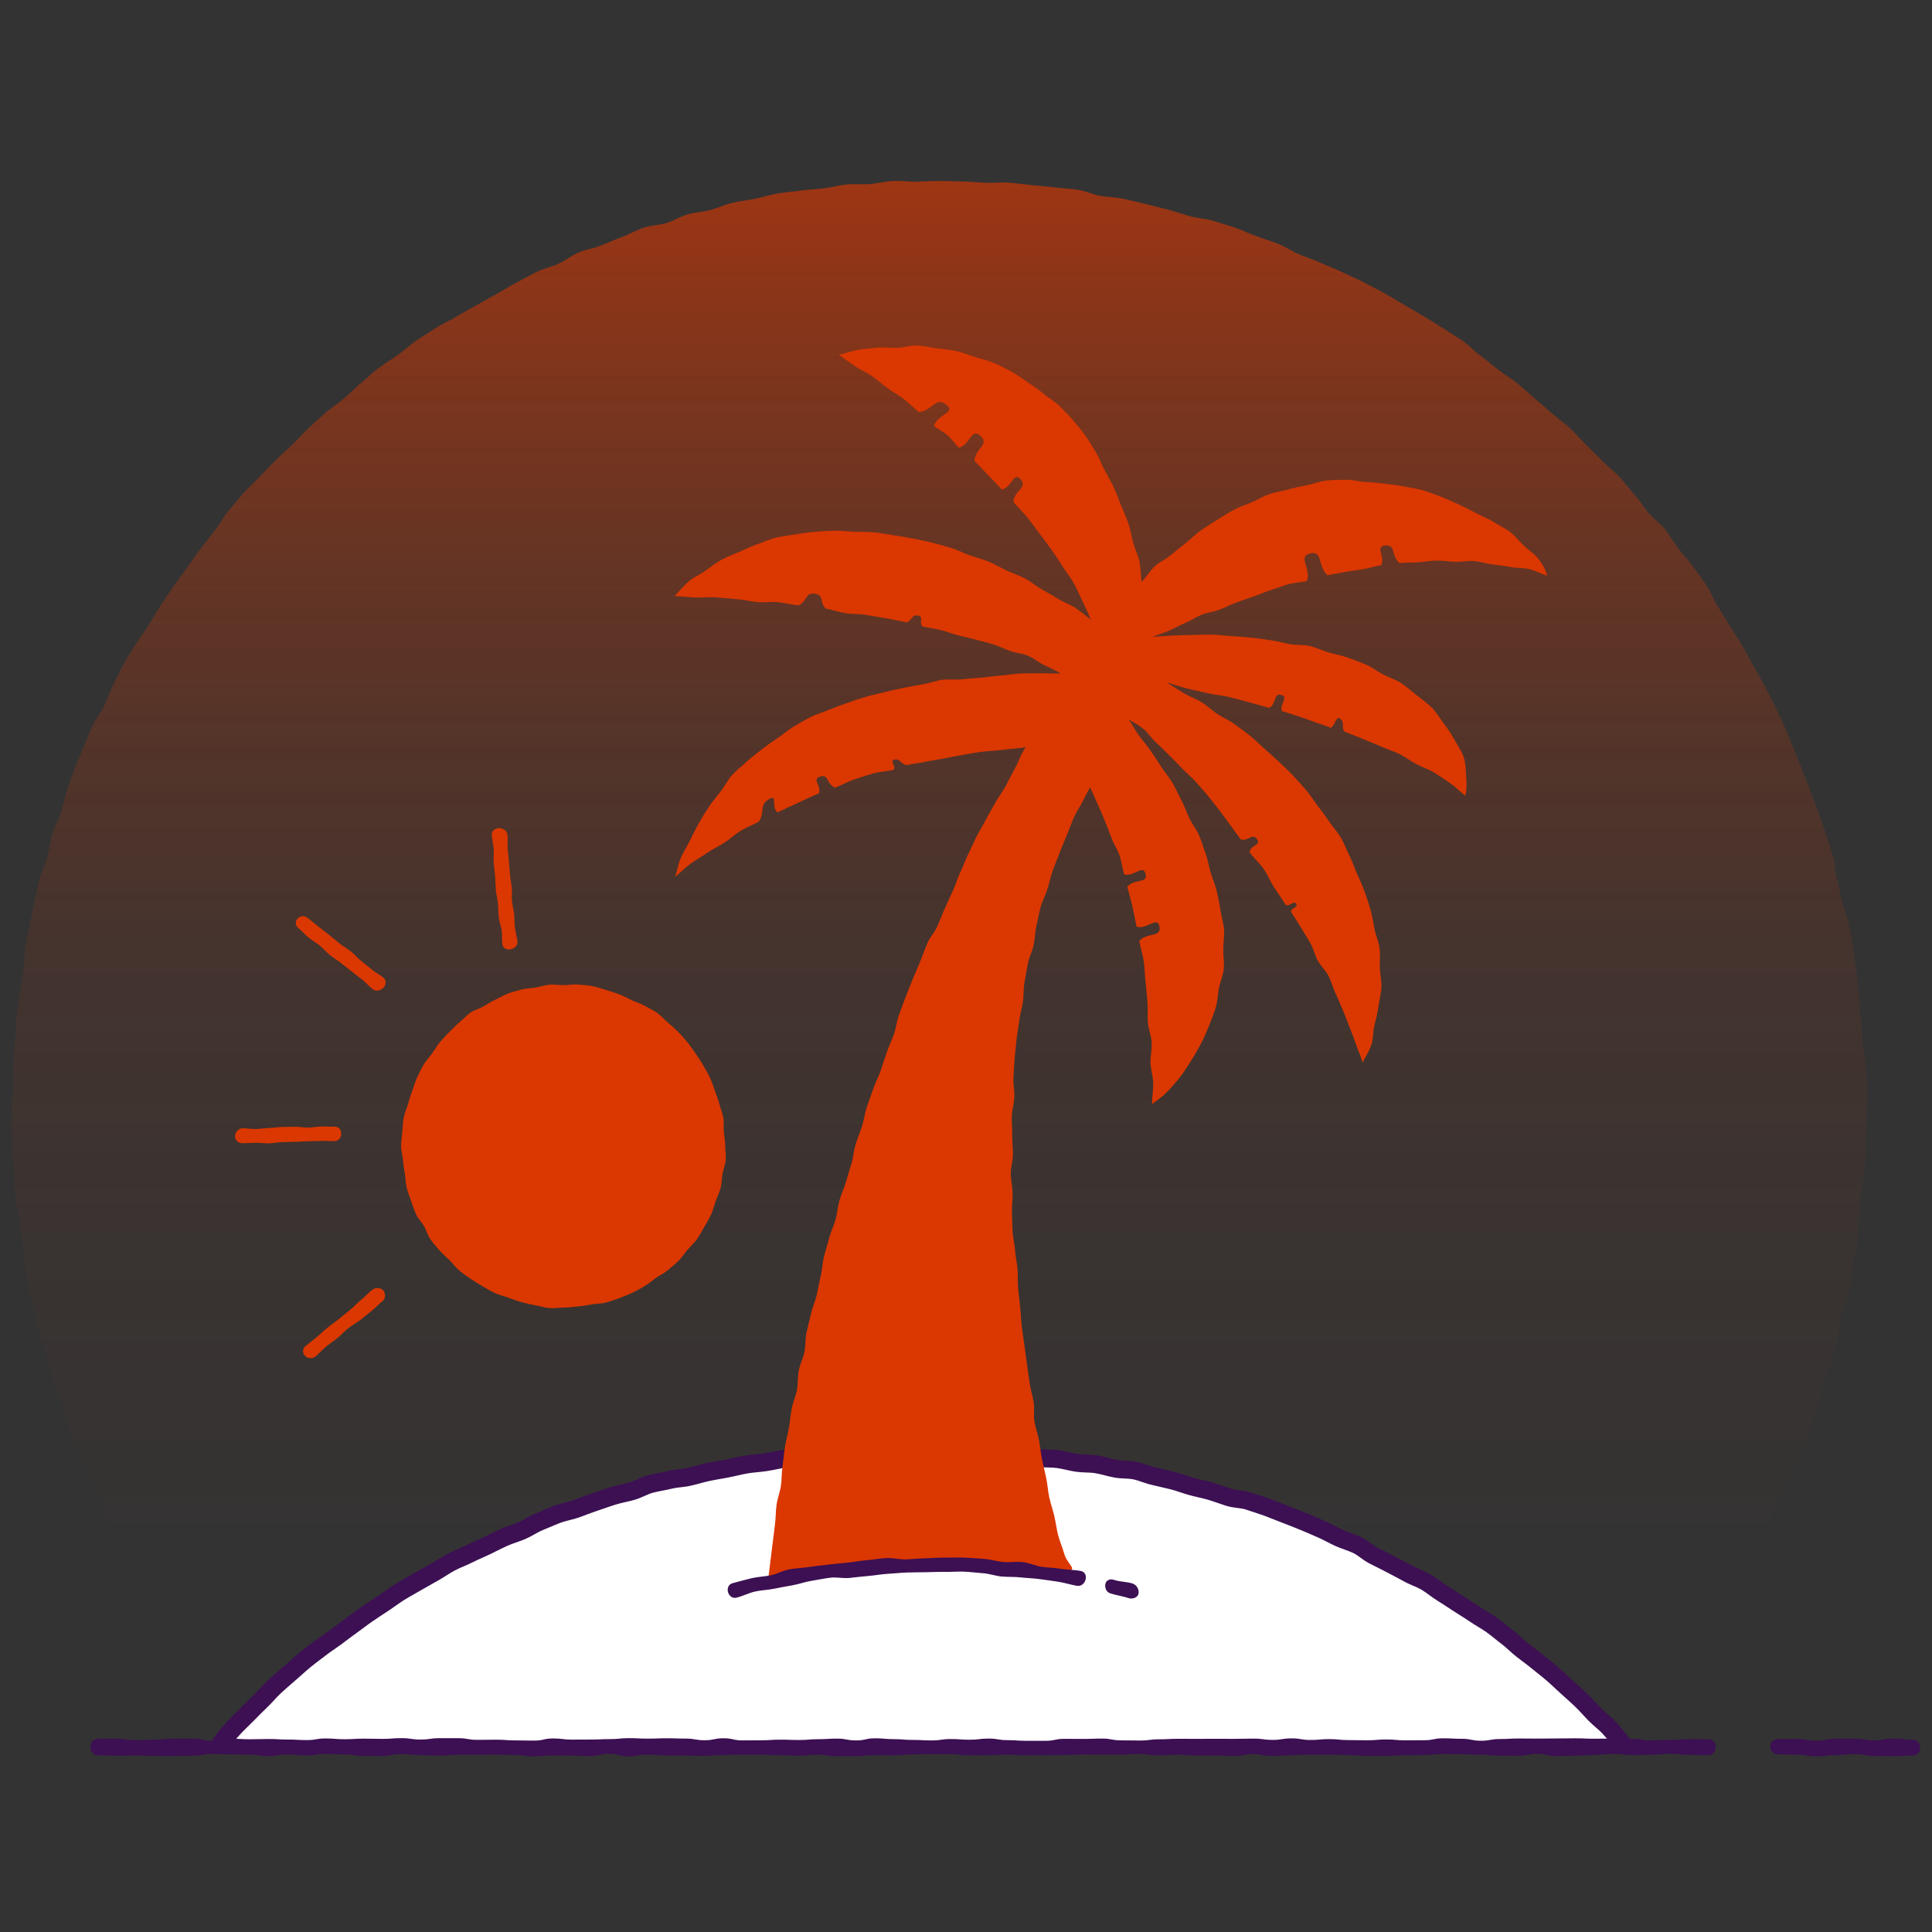
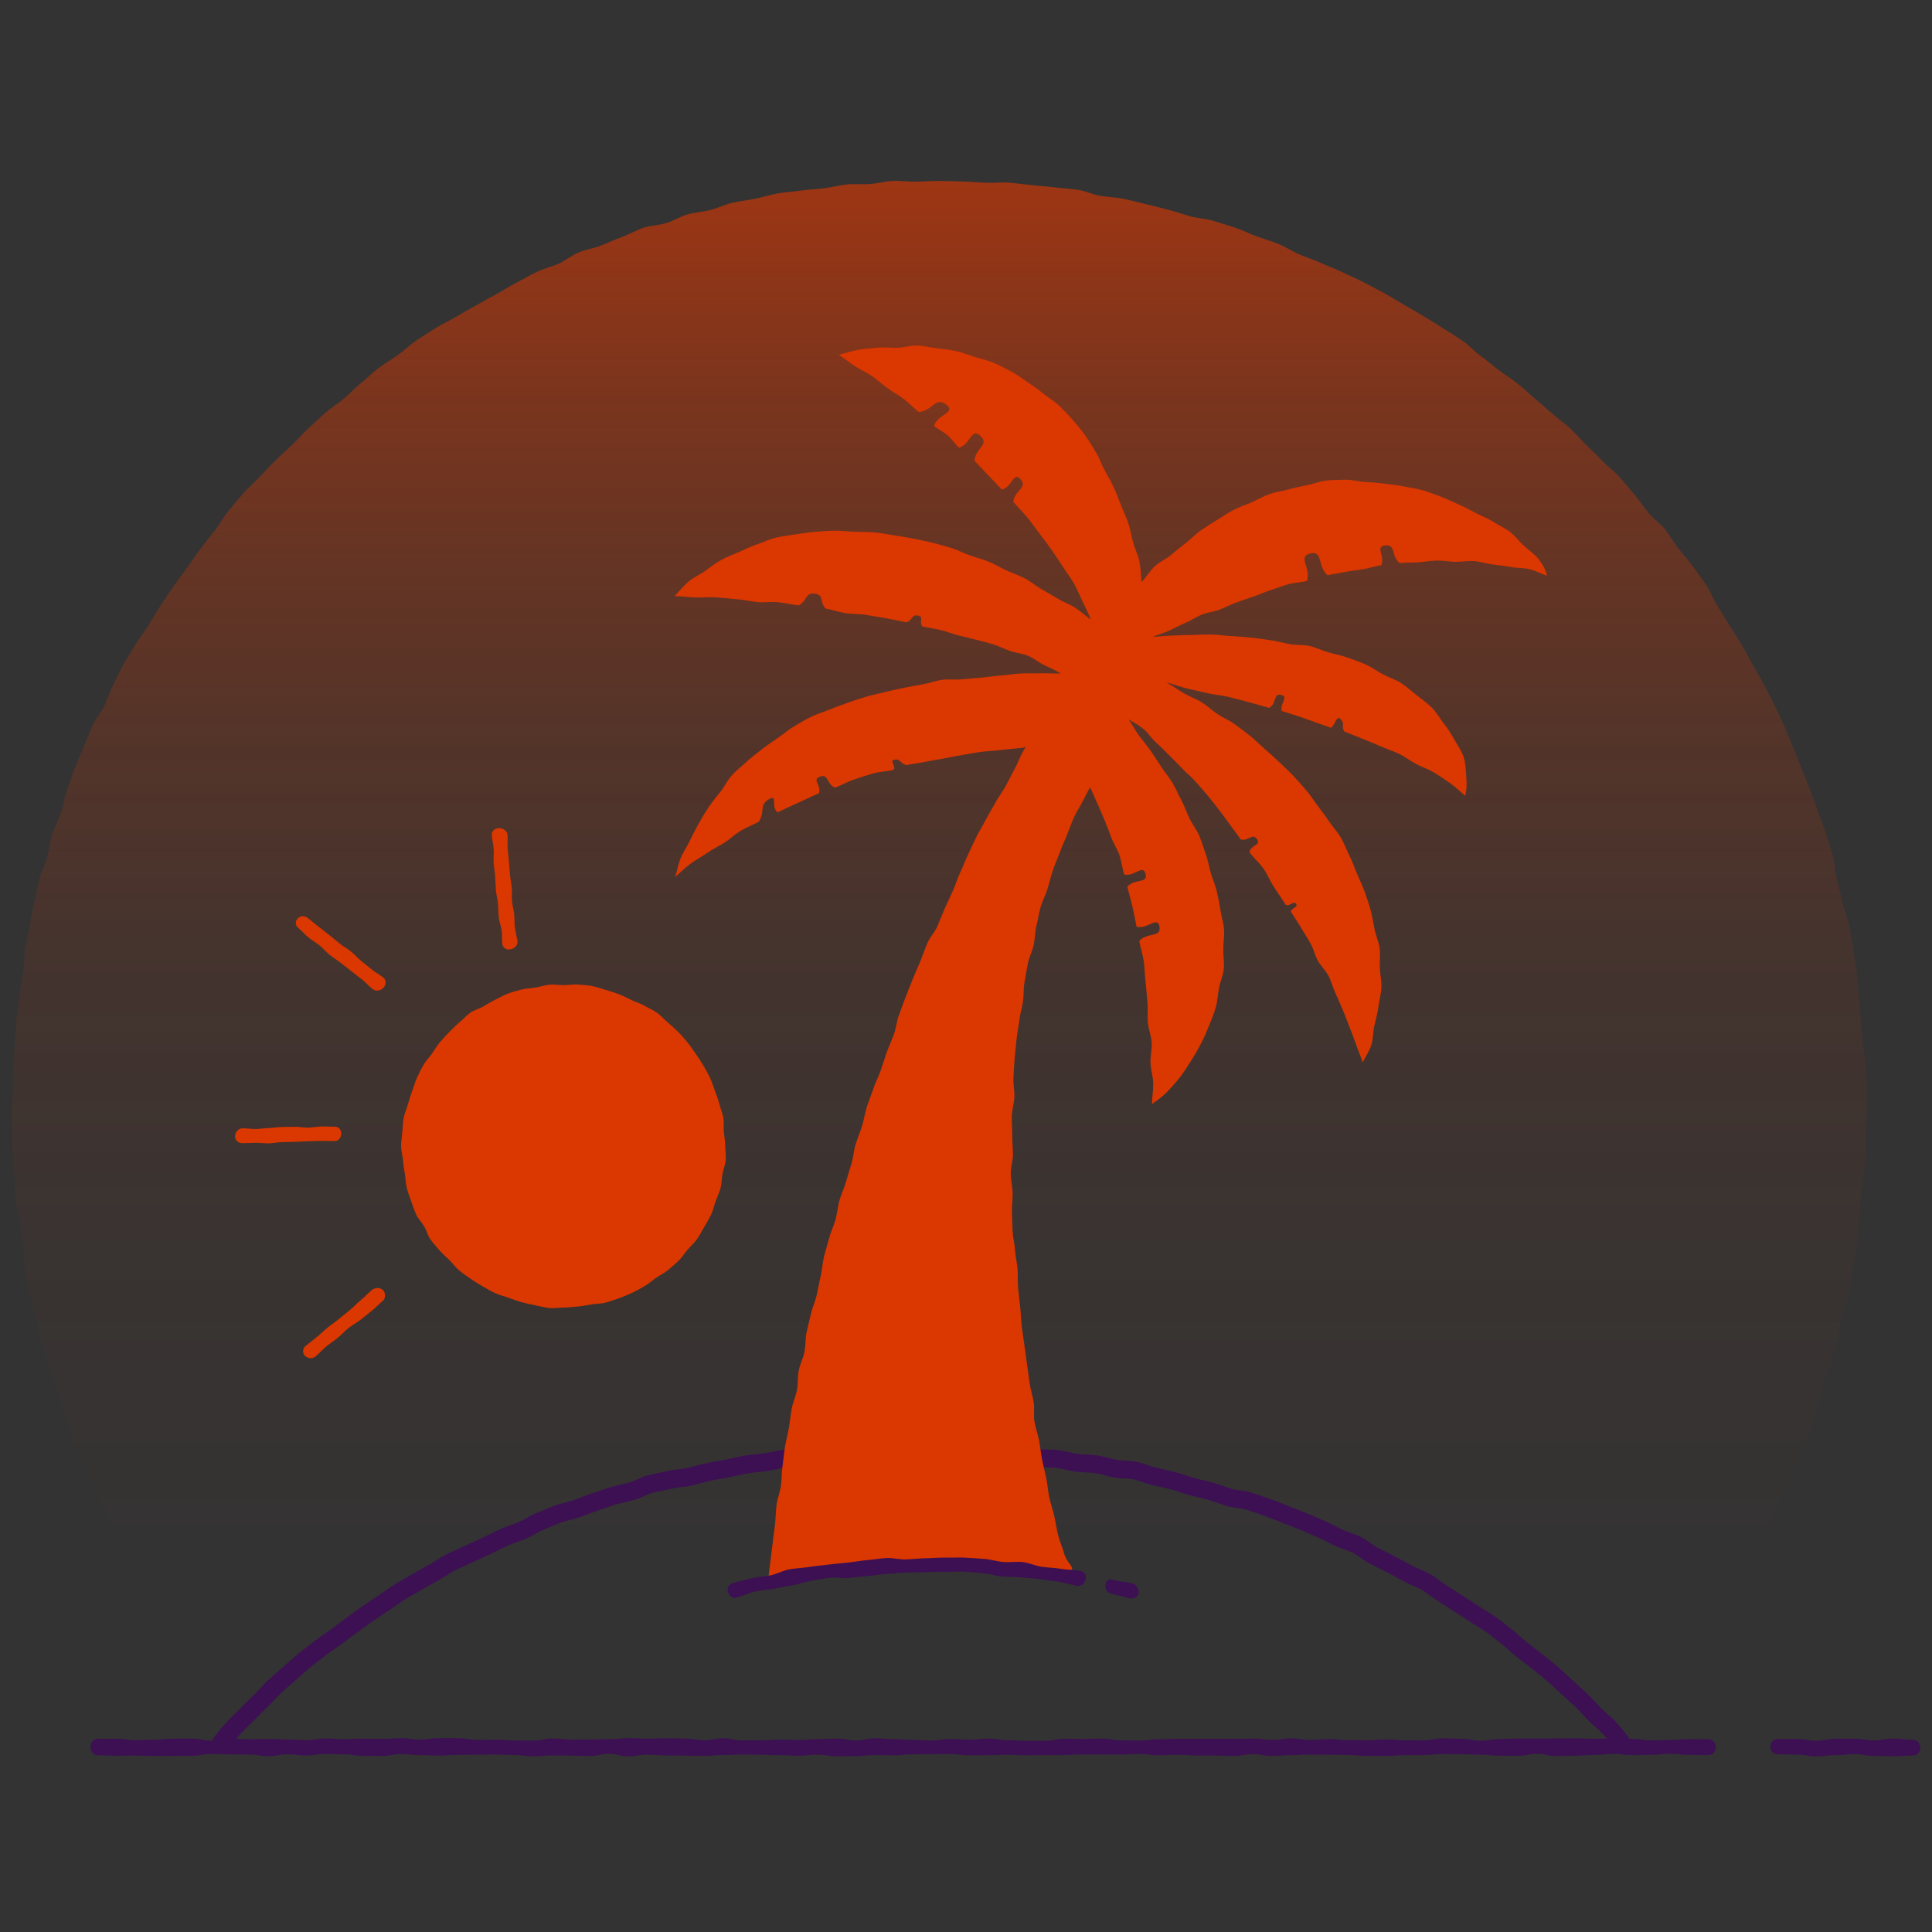
<svg xmlns="http://www.w3.org/2000/svg" id="uuid-282140de-c8ba-4b74-8c24-8273e3438b61" viewBox="0 0 500 500">
  <rect x="0" y="0" width="500" height="500" fill="#333333" stroke="none" />
  <defs>
    <linearGradient id="uuid-56c70fd5-6593-4e5d-b4f6-c66597239e22" x1="243.09" y1="595.63" x2="243.09" y2="-22.16" gradientUnits="userSpaceOnUse">
      <stop offset="0" stop-color="#db3700" stop-opacity="0" />
      <stop offset=".3" stop-color="#db3700" stop-opacity="0" />
      <stop offset=".45" stop-color="#db3700" stop-opacity=".04" />
      <stop offset=".56" stop-color="#db3700" stop-opacity=".1" />
      <stop offset=".65" stop-color="#db3700" stop-opacity=".19" />
      <stop offset=".73" stop-color="#db3700" stop-opacity=".3" />
      <stop offset=".8" stop-color="#db3700" stop-opacity=".43" />
      <stop offset=".87" stop-color="#db3700" stop-opacity=".59" />
      <stop offset=".94" stop-color="#db3700" stop-opacity=".77" />
      <stop offset=".99" stop-color="#db3700" stop-opacity=".98" />
      <stop offset="1" stop-color="#db3700" />
    </linearGradient>
  </defs>
  <path d="M483.13,286.71c0,2-.11,4-.16,5.98s-.01,4-.11,5.99-.46,3.97-.61,5.96-.63,3.95-.83,5.93-.09,4-.34,5.98-.2,4.01-.5,5.97-.84,3.91-1.19,5.87-.36,4-.75,5.95-1.57,3.75-2.01,5.69-.44,4-.93,5.93-.99,3.87-1.53,5.79-1.56,3.7-2.14,5.6-.69,3.97-1.33,5.86-1.15,3.83-1.83,5.7-1.33,3.78-2.06,5.63-1.82,3.58-2.59,5.41-1.66,3.63-2.48,5.44-1.57,3.67-2.44,5.47-1.55,3.69-2.46,5.46-1.95,3.49-2.91,5.24-2.14,3.38-3.13,5.1-1.68,3.64-2.73,5.34-2.51,3.14-3.59,4.81-1.82,3.58-2.95,5.23-2.42,3.18-3.58,4.8-2.48,3.13-3.68,4.72-2.67,2.97-3.92,4.53-2.5,3.1-3.78,4.62-2.2,3.37-3.52,4.86-2.65,2.99-4,4.45-2.87,2.7-4.26,4.13c-2.91,.57-2.94,.43-5.9,.43s-2.96-.04-5.92-.04-2.96-.38-5.92-.38-2.96-.3-5.92-.3-2.96,.31-5.92,.31-2.96,.43-5.92,.43-2.96-.23-5.92-.23-2.96-.31-5.92-.31-2.96,.44-5.92,.44-2.96-.33-5.92-.33-2.96,.39-5.92,.39-2.96-.41-5.92-.41-2.96,.49-5.92,.49-2.96-.1-5.92-.1-2.96-.23-5.92-.23-2.96-.21-5.92-.21-2.96-.1-5.92-.1-2.96,.65-5.92,.65-2.96-.11-5.92-.11-2.96-.27-5.92-.27-2.96-.3-5.92-.3-2.96-.07-5.92-.07-2.96-.02-5.92-.02-2.96,.61-5.92,.61-2.96,.13-5.92,.13-2.96-.26-5.92-.26-2.96-.45-5.92-.45-2.96,0-5.92,0-2.96,.52-5.93,.52-2.96-.22-5.92-.22-2.96,.34-5.92,.34-2.96-.55-5.92-.55-2.96,.63-5.92,.63-2.96-.48-5.92-.48-2.96,.2-5.92,.2-2.96-.4-5.92-.4-2.96-.03-5.92-.03-2.96,.64-5.92,.64-2.96-.39-5.92-.39-2.96-.14-5.92-.14-2.96-.14-5.92-.14-2.96,.25-5.93,.25-2.96-.02-5.92-.02-2.96,.38-5.93,.38-2.96,.1-5.93,.1-2.96-.04-5.93-.04-2.96-.43-5.93-.43-2.96-.07-5.93-.07-2.96-.21-5.92-.21-2.96,.58-5.92,.58-2.96-.08-5.93-.08-2.96,.07-5.93,.07-2.96-.07-5.93-.07-2.96,.11-5.93,.11-2.96-.24-5.93-.24-2.97,.11-5.93,.11-2.97,.11-5.93,.11-2.94-.02-5.86-.59c-1.39-1.43-2.65-2.66-4.01-4.12s-3.14-2.54-4.46-4.03-2.08-3.47-3.36-5-2.69-2.94-3.94-4.5-2.5-3.11-3.7-4.7-2.27-3.27-3.44-4.89-2.53-3.09-3.65-4.74-2.11-3.38-3.2-5.06-1.92-3.49-2.97-5.2-2.46-3.17-3.46-4.9-1.9-3.51-2.86-5.26-1.71-3.6-2.62-5.38-2.04-3.44-2.9-5.24-1.34-3.77-2.16-5.59-1.88-3.52-2.65-5.36-1.95-3.51-2.68-5.37-1.04-3.87-1.72-5.75-1.11-3.83-1.74-5.73-1.46-3.71-2.05-5.62-.99-3.86-1.53-5.78-1.43-3.74-1.92-5.68-.82-3.9-1.26-5.85-1.19-3.83-1.59-5.78-.64-3.94-.99-5.91-.32-3.99-.61-5.96-.5-3.95-.74-5.93-.97-3.9-1.17-5.89-.07-4-.21-5.99-.4-3.97-.5-5.97-.14-3.99-.19-5.98,0-3.99,0-5.99,.32-3.99,.37-5.98-.12-4-.02-5.99,.39-3.97,.54-5.96,.15-3.99,.34-5.97,.61-3.95,.86-5.92,.62-3.94,.91-5.91,.15-4.02,.49-5.98,.83-3.91,1.22-5.86,.71-3.93,1.15-5.88,.78-3.92,1.27-5.85,1.5-3.73,2.04-5.65,.65-3.97,1.24-5.87,1.64-3.67,2.27-5.56,.89-3.92,1.57-5.79,1.26-3.8,1.99-5.65,1.53-3.69,2.31-5.53,1.48-3.72,2.3-5.54,2.21-3.38,3.07-5.17,1.44-3.74,2.35-5.51,1.74-3.6,2.69-5.35,2.12-3.39,3.12-5.12,2.31-3.26,3.35-4.96,2.03-3.43,3.11-5.1,2.22-3.31,3.35-4.95,2.36-3.21,3.52-4.83,2.25-3.29,3.46-4.88,2.45-3.15,3.69-4.7,2.14-3.41,3.42-4.93,2.53-3.09,3.86-4.59,2.86-2.8,4.21-4.26,2.77-2.87,4.16-4.3,2.94-2.7,4.37-4.09,2.74-2.9,4.2-4.26,2.92-2.72,4.42-4.04,3.23-2.35,4.76-3.64,2.86-2.79,4.42-4.04,2.98-2.67,4.57-3.88,3.34-2.2,4.96-3.36,3.07-2.57,4.72-3.7,3.36-2.16,5.04-3.24,3.54-1.87,5.24-2.91,3.47-1.95,5.2-2.95,3.47-1.95,5.23-2.9,3.41-2.07,5.19-2.98,3.49-1.93,5.29-2.8,3.8-1.28,5.62-2.1,3.4-2.17,5.24-2.94,3.88-1.04,5.74-1.77,3.66-1.57,5.54-2.26,3.62-1.73,5.51-2.36,3.98-.63,5.89-1.21,3.64-1.73,5.57-2.27,3.96-.63,5.89-1.13,3.76-1.42,5.71-1.86,3.94-.65,5.9-1.05,3.87-1.03,5.84-1.37,3.97-.44,5.95-.73,3.98-.33,5.96-.58,3.92-.81,5.91-1,4,.04,6-.11,3.95-.71,5.95-.8,4,.24,6,.19,3.98-.19,5.98-.19,3.99,.09,5.98,.14,3.98,.23,5.97,.33,4.01-.18,6-.03,3.97,.44,5.95,.64,3.98,.34,5.96,.59,3.99,.32,5.96,.61,3.85,1.23,5.81,1.57,3.99,.36,5.94,.75,3.88,.95,5.82,1.39,3.87,.96,5.8,1.45,3.82,1.16,5.73,1.7,3.99,.58,5.89,1.17,3.83,1.14,5.72,1.78,3.69,1.55,5.56,2.23,3.8,1.25,5.65,1.98,3.53,1.91,5.37,2.69,3.75,1.38,5.56,2.2,3.7,1.5,5.5,2.37,3.65,1.64,5.42,2.55,3.55,1.84,5.3,2.8,3.45,2.02,5.17,3.02,3.47,1.98,5.17,3.02,3.42,2.06,5.1,3.15,3.39,2.12,5.04,3.24,2.99,2.68,4.61,3.85,3.11,2.49,4.7,3.7,3.31,2.24,4.87,3.48,2.99,2.64,4.51,3.92,3.02,2.59,4.52,3.91,3.17,2.43,4.63,3.79,2.74,2.9,4.17,4.3,2.85,2.78,4.25,4.21,3.02,2.64,4.37,4.1,2.56,3.07,3.88,4.56,2.36,3.22,3.64,4.75,3.02,2.68,4.27,4.24,2.22,3.33,3.43,4.92,2.61,3.03,3.78,4.65,2.36,3.22,3.48,4.87,1.75,3.62,2.83,5.3,2.11,3.38,3.15,5.08,2.18,3.34,3.17,5.06,1.94,3.47,2.9,5.23,2.02,3.44,2.94,5.21,1.84,3.53,2.71,5.33,1.74,3.59,2.56,5.41,1.49,3.7,2.27,5.54,1.51,3.69,2.24,5.55,1.51,3.69,2.19,5.56,1.45,3.72,2.08,5.61,1.38,3.74,1.97,5.65,1.26,3.79,1.8,5.71,.52,3.99,1.01,5.92,.9,3.87,1.35,5.82,1.32,3.79,1.71,5.75,.73,3.92,1.07,5.89,.55,3.95,.85,5.93,.39,3.97,.64,5.95,.24,3.97,.44,5.96,.37,3.96,.52,5.95,.64,3.95,.74,5.94,.48,3.97,.53,5.97-.05,3.99-.05,5.99Z" fill="url(#uuid-56c70fd5-6593-4e5d-b4f6-c66597239e22)" />
  <g id="uuid-f1e26306-d3f8-4c6d-bf93-1f53bede3203">
-     <path d="M419.57,450.9c-1.56-1.98-1-1.48-3.21-3.9-.95-1.04-2.35-2.04-3.72-3.43-1.07-1.09-2.15-2.38-3.48-3.65-1.14-1.09-2.41-2.19-3.73-3.39-1.19-1.08-2.39-2.26-3.72-3.41-1.23-1.06-2.57-2.07-3.92-3.19-1.26-1.03-2.63-2.01-4-3.08-1.29-1.01-2.45-2.26-3.84-3.29s-2.59-2.11-3.99-3.11-2.85-1.75-4.27-2.71-2.8-1.81-4.25-2.74-2.79-1.84-4.25-2.74-2.7-2-4.17-2.87-3.09-1.34-4.58-2.18-2.95-1.56-4.46-2.37-2.98-1.52-4.5-2.29-2.74-2.01-4.28-2.75-3.16-1.15-4.71-1.86-2.98-1.56-4.54-2.23-3.07-1.36-4.65-2-3.12-1.26-4.71-1.86-3.12-1.26-4.72-1.83-3.19-1.07-4.8-1.61-3.38-.44-5.01-.95-3.16-1.12-4.79-1.6-3.26-.78-4.9-1.22-3.18-1.09-4.83-1.5-3.26-.78-4.92-1.16-3.2-1.11-4.86-1.45-3.38-.19-5.05-.5-3.26-.85-4.93-1.13-3.37-.15-5.06-.39-3.28-.75-4.97-.97-3.37-.11-5.06-.29-3.29-.8-4.98-.95-3.34-.45-5.03-.57-3.39,.39-5.09,.3-3.34-.55-5.03-.61-3.36-.04-5.06-.07-3.36,.23-5.06,.23-3.38,.02-5.05,.05-3.38,.02-5.05,.08-3.39-.06-5.06,.03-3.38,.22-5.05,.33-3.38,.21-5.04,.35-3.41-.04-5.07,.14-3.33,.67-4.99,.88-3.33,.65-4.98,.89-3.37,.33-5.02,.6-3.31,.74-4.95,1.04-3.33,.58-4.97,.92-3.27,.87-4.9,1.24-3.38,.39-5.01,.79-3.34,.63-4.96,1.06-3.13,1.38-4.74,1.84-3.32,.74-4.91,1.23-3.21,1.08-4.8,1.61-3.18,1.18-4.75,1.74-3.31,.82-4.87,1.41-3.13,1.31-4.68,1.93-2.98,1.65-4.52,2.31-3.21,1.11-4.73,1.79-3.04,1.49-4.55,2.21-3.1,1.37-4.59,2.12-3.13,1.33-4.6,2.12-2.89,1.8-4.34,2.61-2.97,1.65-4.4,2.49-2.97,1.67-4.38,2.54-2.79,1.96-4.18,2.86-2.84,1.87-4.21,2.8-2.74,2.03-4.08,2.98-2.73,2.03-4.05,3.02c-1.39,1.04-2.83,1.93-4.12,2.94-1.37,1.07-2.74,2.06-4,3.1-1.35,1.11-2.58,2.27-3.81,3.33-1.34,1.16-2.61,2.26-3.8,3.34-1.32,1.21-2.38,2.54-3.52,3.63-1.32,1.27-2.51,2.47-3.58,3.56-1.36,1.39-2.62,2.53-3.57,3.57-2.2,2.41-1.67,1.88-3.22,3.86" fill="#fff" />
    <path d="M57.29,453.23c-.5,0-1-.16-1.42-.49-1-.79-1.18-2.23-.39-3.23,.38-.48,.63-.81,.83-1.08,.67-.88,.83-1.08,2.5-2.91,.59-.65,1.27-1.31,1.99-2.01,.51-.5,1.06-1.04,1.63-1.62,.94-.96,2.21-2.24,3.63-3.61,.46-.45,.91-.94,1.38-1.44,.67-.73,1.37-1.49,2.19-2.23,1.2-1.09,2.49-2.21,3.84-3.38,.45-.39,.91-.8,1.37-1.21,.8-.71,1.61-1.44,2.48-2.15,.78-.64,1.61-1.27,2.45-1.91,.53-.4,1.06-.81,1.6-1.22,.77-.6,1.57-1.16,2.35-1.69,.6-.41,1.21-.83,1.81-1.28l1.2-.91c.94-.71,1.9-1.43,2.89-2.14,.54-.38,1.08-.79,1.62-1.19,.8-.6,1.63-1.22,2.51-1.82,1.38-.94,2.79-1.88,4.25-2.83,.59-.38,1.17-.8,1.76-1.21,.78-.56,1.59-1.13,2.46-1.67,.88-.54,1.79-1.06,2.71-1.58,.57-.32,1.14-.65,1.71-.98,1.12-.66,2.26-1.3,3.42-1.94l1.02-.57c.62-.35,1.23-.74,1.85-1.12,.8-.51,1.64-1.03,2.54-1.51,.87-.46,1.75-.84,2.61-1.21,.71-.31,1.39-.6,2.04-.93,.9-.45,1.81-.86,2.7-1.26,.64-.29,1.29-.58,1.93-.88,.59-.28,1.17-.57,1.76-.86,.93-.46,1.87-.93,2.83-1.37,.9-.41,1.81-.73,2.69-1.03,.73-.26,1.43-.5,2.09-.78,.62-.26,1.24-.62,1.91-.99,.83-.47,1.68-.95,2.65-1.34,.61-.25,1.22-.5,1.83-.76,.96-.41,1.92-.81,2.9-1.19,.94-.36,1.88-.59,2.78-.82,.76-.19,1.47-.37,2.13-.61,.62-.22,1.24-.46,1.86-.69,.97-.36,1.94-.73,2.93-1.06,.55-.18,1.1-.37,1.65-.56,1.05-.36,2.12-.73,3.19-1.06,.94-.29,1.88-.51,2.79-.71,.76-.17,1.47-.33,2.17-.54,.62-.18,1.27-.47,1.97-.78,.88-.39,1.79-.8,2.82-1.07,.95-.25,1.9-.44,2.82-.61,.73-.14,1.46-.28,2.19-.46,.98-.24,1.94-.36,2.87-.47,.77-.09,1.5-.18,2.18-.33,.71-.16,1.41-.35,2.11-.54,.91-.25,1.86-.5,2.84-.71,1.11-.23,2.22-.42,3.35-.62,.56-.1,1.11-.2,1.67-.3,.71-.13,1.42-.29,2.13-.46,.92-.21,1.88-.43,2.87-.59,.97-.16,1.93-.26,2.87-.35,.73-.08,1.47-.15,2.2-.26,.72-.1,1.44-.25,2.16-.39,.92-.18,1.87-.38,2.86-.5,.7-.09,1.41-.24,2.17-.39,.92-.19,1.86-.38,2.86-.49,1-.11,1.96-.1,2.89-.09,.78,0,1.52,.01,2.22-.05,1.13-.1,2.26-.17,3.4-.25,.56-.04,1.12-.07,1.69-.11l1-.07c1.35-.1,2.72-.19,4.09-.27,.97-.05,1.93-.04,2.86-.02,.75,.01,1.49,.02,2.24,0,1.08-.04,2.17-.05,3.26-.06,.61,0,1.22-.01,1.83-.02,1.69-.03,3.38-.05,5.09-.05,.72,0,1.46-.05,2.25-.11,.92-.07,1.87-.13,2.86-.12,.63,.01,1.26,.02,1.88,.02,1.08,0,2.15,.02,3.22,.05,1.03,.04,1.99,.19,2.92,.34,.76,.12,1.48,.24,2.16,.27,.63,.04,1.35-.05,2.11-.14,.96-.11,1.95-.23,3.02-.16,1,.07,1.96,.2,2.9,.32,.73,.09,1.45,.19,2.17,.25,1.04,.09,2,.32,2.92,.54,.75,.18,1.45,.34,2.11,.42,.71,.08,1.45,.1,2.23,.12,.93,.03,1.88,.05,2.87,.18,1,.13,1.94,.34,2.85,.54,.75,.17,1.46,.33,2.16,.43,.69,.1,1.42,.13,2.2,.16,.93,.04,1.9,.07,2.9,.24,.99,.17,1.93,.4,2.84,.64,.75,.19,1.45,.37,2.14,.5,.66,.12,1.39,.16,2.16,.2,.95,.05,1.92,.1,2.94,.31,1.01,.21,1.94,.52,2.83,.83,.73,.25,1.41,.48,2.07,.63,1.67,.38,3.32,.76,4.96,1.17,.98,.24,1.9,.55,2.78,.85,.73,.25,1.41,.48,2.09,.66,.71,.19,1.42,.36,2.12,.52,.92,.22,1.88,.44,2.83,.71,.98,.28,1.91,.61,2.82,.93,.67,.24,1.34,.47,2.02,.68,.6,.19,1.31,.28,2.06,.37,.92,.12,1.96,.25,2.99,.59l1.53,.5c1.12,.37,2.23,.73,3.32,1.12,.99,.35,1.96,.74,2.93,1.13,.61,.25,1.22,.49,1.83,.72,1.61,.61,3.19,1.25,4.75,1.88,1.06,.43,2.11,.89,3.15,1.34,.52,.23,1.03,.45,1.54,.67,.93,.4,1.8,.85,2.64,1.28,.65,.34,1.29,.67,1.95,.97,.65,.29,1.34,.54,2.08,.81,.88,.31,1.78,.64,2.68,1.07,.98,.47,1.84,1.09,2.59,1.64,.61,.44,1.18,.85,1.73,1.13l1.25,.62c1.11,.56,2.22,1.11,3.3,1.69,.53,.28,1.06,.56,1.59,.84,.98,.51,1.96,1.02,2.91,1.55,.61,.34,1.29,.63,2.01,.94,.86,.37,1.75,.75,2.61,1.26,.89,.52,1.68,1.1,2.44,1.66,.61,.45,1.19,.88,1.77,1.23,1.04,.64,2.06,1.31,3.06,1.96l1.23,.8c.51,.33,1.01,.65,1.51,.97,.94,.6,1.87,1.19,2.78,1.8,.62,.42,1.26,.81,1.89,1.19,.8,.48,1.62,.99,2.42,1.55,.85,.6,1.63,1.24,2.39,1.85,.55,.44,1.09,.88,1.64,1.29,.84,.63,1.57,1.29,2.28,1.94,.55,.5,1.07,.98,1.6,1.39,.55,.43,1.09,.84,1.63,1.25,.83,.62,1.64,1.24,2.41,1.87,.52,.42,1.03,.83,1.54,1.24,.84,.67,1.66,1.32,2.43,1.99,.88,.76,1.7,1.52,2.48,2.26,.43,.41,.86,.81,1.29,1.19,.43,.39,.85,.76,1.26,1.13,.89,.79,1.73,1.55,2.52,2.3,.85,.81,1.61,1.64,2.27,2.37,.43,.47,.84,.92,1.25,1.33,.61,.62,1.24,1.17,1.86,1.7,.69,.6,1.35,1.16,1.92,1.79,1.51,1.66,1.79,2,2.36,2.77,.21,.29,.49,.65,.96,1.25,.79,1,.62,2.45-.38,3.23-1,.79-2.45,.62-3.23-.38-.51-.65-.8-1.04-1.04-1.35-.44-.6-.63-.84-2.06-2.41-.39-.43-.92-.89-1.53-1.42-.65-.56-1.39-1.2-2.13-1.96-.45-.45-.9-.94-1.36-1.45-.65-.71-1.33-1.45-2.07-2.15-.75-.72-1.56-1.44-2.4-2.2-.42-.38-.85-.76-1.28-1.15-.44-.4-.89-.82-1.34-1.24-.75-.7-1.52-1.42-2.34-2.13-.73-.63-1.5-1.24-2.29-1.87-.52-.42-1.05-.84-1.59-1.28-.72-.59-1.48-1.17-2.26-1.75-.56-.42-1.13-.85-1.7-1.3-.66-.52-1.27-1.07-1.86-1.61-.66-.6-1.28-1.16-1.94-1.65-.6-.44-1.18-.92-1.78-1.4-.71-.57-1.44-1.16-2.17-1.68-.66-.47-1.37-.9-2.13-1.36-.7-.42-1.41-.85-2.09-1.32-.86-.59-1.75-1.15-2.66-1.72-.51-.33-1.03-.65-1.55-.99l-1.24-.81c-.97-.63-1.95-1.28-2.96-1.9-.74-.46-1.42-.96-2.08-1.44-.7-.52-1.37-1-2.05-1.41-.62-.36-1.33-.67-2.1-1-.8-.34-1.62-.69-2.44-1.15-.91-.51-1.85-1-2.79-1.49-.54-.28-1.08-.57-1.63-.86-1.05-.56-2.12-1.09-3.2-1.63l-1.26-.63c-.88-.45-1.63-.99-2.36-1.52-.65-.47-1.27-.92-1.88-1.21-.68-.33-1.44-.6-2.24-.89-.79-.28-1.6-.58-2.43-.95-.73-.33-1.44-.7-2.16-1.07-.8-.42-1.56-.81-2.34-1.14-.52-.22-1.05-.45-1.57-.68-1-.44-2.01-.88-3.03-1.29-1.53-.62-3.08-1.25-4.66-1.84-.63-.24-1.27-.49-1.9-.75-.92-.37-1.84-.73-2.77-1.07-1.05-.38-2.13-.73-3.21-1.08l-1.55-.51c-.59-.2-1.33-.29-2.1-.39-.88-.11-1.87-.24-2.86-.54-.73-.23-1.45-.48-2.17-.73-.89-.31-1.72-.6-2.58-.85-.83-.24-1.69-.44-2.59-.65-.75-.18-1.51-.35-2.26-.56-.82-.22-1.61-.48-2.37-.74-.84-.28-1.63-.55-2.42-.74-1.61-.4-3.23-.77-4.87-1.15-.89-.2-1.73-.49-2.54-.76-.8-.27-1.55-.53-2.28-.68-.67-.14-1.44-.18-2.25-.22-.89-.04-1.8-.09-2.76-.27-.84-.16-1.66-.36-2.44-.56-.85-.22-1.65-.42-2.45-.55-.71-.12-1.49-.15-2.32-.18-.87-.03-1.76-.07-2.69-.2-.86-.13-1.7-.31-2.5-.49-.84-.19-1.64-.37-2.43-.47-.76-.1-1.56-.12-2.41-.14-.84-.02-1.71-.05-2.6-.14-.94-.1-1.83-.31-2.68-.51-.8-.19-1.55-.37-2.27-.43-.79-.07-1.57-.17-2.36-.28-.91-.12-1.77-.23-2.63-.29-.64-.05-1.37,.04-2.16,.14-.87,.1-1.87,.22-2.89,.17-.92-.05-1.79-.19-2.64-.32-.83-.13-1.61-.26-2.35-.28-1.03-.04-2.06-.04-3.1-.05-.64,0-1.28,0-1.93-.02-.77-.01-1.58,.04-2.44,.11-.83,.06-1.69,.12-2.58,.12-1.69,0-3.35,.02-5.01,.05-.63,.01-1.25,.02-1.87,.02-1.05,0-2.1,.02-3.14,.05-.82,.03-1.65,.02-2.46,0-.89-.01-1.73-.03-2.55,.02-1.34,.07-2.68,.17-4,.26l-1,.07c-.57,.04-1.14,.08-1.71,.11-1.1,.07-2.2,.14-3.29,.24-.92,.08-1.81,.08-2.67,.07-.84,0-1.63-.01-2.36,.06-.78,.08-1.58,.25-2.43,.42-.81,.17-1.65,.34-2.52,.45-.83,.1-1.65,.27-2.53,.45-.8,.16-1.6,.32-2.4,.44-.8,.12-1.6,.2-2.4,.28-.9,.09-1.76,.18-2.58,.32-.85,.14-1.7,.33-2.59,.54-.77,.18-1.54,.35-2.32,.5-.57,.1-1.14,.21-1.7,.31-1.08,.19-2.16,.38-3.23,.6-.84,.17-1.67,.4-2.56,.64-.77,.21-1.53,.42-2.3,.59-.91,.21-1.8,.31-2.65,.41-.83,.1-1.61,.19-2.31,.37-.8,.2-1.61,.35-2.42,.51-.88,.17-1.7,.33-2.49,.54-.68,.18-1.38,.5-2.13,.83-.81,.36-1.64,.73-2.57,1-.82,.24-1.64,.42-2.43,.6-.86,.2-1.67,.38-2.44,.62-1.03,.32-2.05,.67-3.06,1.02-.56,.19-1.13,.39-1.69,.58-.93,.31-1.85,.66-2.77,1-.65,.24-1.29,.49-1.94,.72-.87,.31-1.73,.53-2.56,.73-.81,.21-1.58,.4-2.27,.66-.93,.35-1.83,.74-2.73,1.12-.64,.27-1.27,.54-1.9,.79-.69,.28-1.38,.67-2.12,1.08-.74,.42-1.51,.85-2.35,1.21-.81,.35-1.61,.63-2.39,.9-.82,.29-1.59,.55-2.3,.88-.91,.41-1.8,.86-2.68,1.29-.61,.3-1.21,.61-1.82,.9-.68,.32-1.36,.63-2.04,.93-.88,.39-1.71,.76-2.5,1.17-.77,.39-1.55,.72-2.29,1.04-.81,.35-1.57,.67-2.27,1.05-.75,.4-1.47,.86-2.24,1.34-.68,.43-1.36,.86-2.06,1.25l-1.03,.58c-1.13,.63-2.24,1.25-3.33,1.89-.59,.35-1.19,.68-1.78,1.02-.87,.49-1.73,.98-2.56,1.49-.74,.46-1.46,.97-2.21,1.5-.64,.46-1.28,.91-1.92,1.33-1.43,.92-2.81,1.85-4.17,2.77-.79,.54-1.58,1.12-2.33,1.69-.57,.43-1.14,.85-1.71,1.26-.96,.68-1.88,1.38-2.79,2.06l-1.22,.92c-.65,.48-1.3,.94-1.95,1.38-.75,.52-1.47,1.01-2.12,1.52-.56,.44-1.11,.86-1.66,1.27-.79,.6-1.57,1.19-2.3,1.79-.81,.67-1.58,1.36-2.33,2.03-.48,.43-.96,.85-1.43,1.26-1.32,1.14-2.58,2.23-3.75,3.3-.67,.61-1.29,1.29-1.9,1.95-.5,.55-1.03,1.11-1.57,1.64-1.38,1.32-2.61,2.57-3.53,3.51-.6,.61-1.17,1.17-1.71,1.69-.7,.68-1.3,1.27-1.8,1.82-1.58,1.74-1.67,1.85-2.25,2.61-.21,.27-.47,.62-.87,1.12-.45,.58-1.13,.88-1.81,.88Z" fill="#3c1053" />
  </g>
  <path d="M198.73,409.54c2.58,.4,2.61-.27,5.18-.73s2.58-.42,5.15-.87,2.52-.74,5.09-1.19,2.58-.39,5.16-.85,2.57-.47,5.15-.86c1.69-.12,3.34,0,4.96-.13s3.28-.73,4.91-.84,3.32-.09,4.96-.14,3.29,.28,4.95,.34,3.28-.08,4.95,.1c2.73,.25,2.71,.51,5.44,.74s2.79-.44,5.52-.21,2.72,.42,5.45,.65,2.75,.09,5.48,.32,2.78,1.41,5.44,.76c2.41-.59-.38-1.71-1.19-4.81-.35-1.35-1.09-2.88-1.54-4.73-.35-1.46-.57-3.12-.97-4.87-.35-1.51-.92-3.08-1.29-4.8-.33-1.54-.42-3.22-.77-4.91-.32-1.56-.75-3.16-1.08-4.85-.31-1.57-.47-3.23-.77-4.9-.29-1.59-.91-3.16-1.19-4.83s.07-3.33-.2-5-.78-3.19-1.03-4.86-.46-3.25-.69-4.91-.46-3.25-.67-4.92-.5-3.25-.69-4.91-.23-3.29-.4-4.95-.4-3.27-.55-4.93-.02-3.3-.15-4.96-.53-3.26-.64-4.92-.55-3.27-.64-4.93-.1-3.3-.16-4.96,.21-3.31,.17-4.97-.46-3.29-.49-4.96,.57-3.31,.57-4.97-.2-3.3-.18-4.96-.17-3.31-.11-4.97,.58-3.28,.66-4.94-.35-3.33-.24-4.99,.15-3.31,.3-4.96,.33-3.3,.5-4.95,.51-3.28,.71-4.92,.71-3.24,.95-4.88,.11-3.34,.39-4.97,.57-3.27,.88-4.89,1.15-3.14,1.5-4.76,.32-3.33,.71-4.93,.63-3.27,1.07-4.86,1.28-3.08,1.77-4.66,.85-3.21,1.38-4.77,1.2-3.09,1.78-4.64,1.26-3.06,1.89-4.59,1.15-3.11,1.83-4.62,1.65-2.88,2.38-4.36,1.52-2.93,2.31-4.39,1.22-3.11,2.07-4.53,1.72-2.69,2.62-4.07c-1.5-.9-2.71-1.74-3.98-2.44-1.57-.88-2.89-1.79-4.14-2.41-1.74-.87-3.36-1.08-4.53-1.56-3.34-1.35-2.07-1.61-4.45-1.61,0,0-1.17,1.32-2.92,4.12-.74,1.19-1.6,2.64-2.59,4.32-.77,1.3-1.28,2.95-2.19,4.55-.77,1.36-1.48,2.88-2.34,4.45-.77,1.39-1.83,2.72-2.66,4.27-.75,1.42-1.65,2.84-2.45,4.39-.74,1.44-1.65,2.86-2.42,4.41-.73,1.45-1.39,3-2.14,4.55-.71,1.47-1.28,3.05-2.02,4.61s-1.16,3.11-1.87,4.67-1.39,3.01-2.09,4.57-1.25,3.08-1.93,4.64-1.92,2.79-2.59,4.36-1.18,3.11-1.82,4.69-1.35,3.05-1.98,4.63-1.23,3.1-1.85,4.68-1.14,3.13-1.74,4.72-.7,3.3-1.28,4.89-1.28,3.08-1.85,4.68-1.03,3.17-1.59,4.77-1.37,3.06-1.9,4.66-1.15,3.13-1.68,4.74-.71,3.28-1.22,4.89-1.17,3.13-1.67,4.75-.58,3.31-1.06,4.93-.99,3.19-1.45,4.81-1.22,3.13-1.67,4.76-.57,3.31-1.01,4.94-1.22,3.13-1.64,4.77-.96,3.21-1.36,4.85-.44,3.33-.84,4.98-.65,3.28-1.03,4.93-1.11,3.18-1.48,4.82-.81,3.25-1.16,4.9-.2,3.37-.54,5.03-1.16,3.18-1.48,4.83-.16,3.38-.47,5.03-1.06,3.21-1.36,4.87-.44,3.32-.73,4.99-.75,3.27-1.02,4.94-.38,3.33-.63,5-.16,3.36-.41,5.03-.9,3.25-1.13,4.93-.18,3.36-.4,5.03-.42,3.32-.62,5-.43,3.32-.62,5-.44,3.35-.61,5.03Z" fill="#db3700" />
  <path d="M298.18,164.89c1.39-.66,2.89-1.02,4.36-1.68s2.8-1.39,4.27-2.02,2.75-1.53,4.23-2.13,3.09-.71,4.57-1.28,2.85-1.32,4.35-1.85,2.96-1.05,4.46-1.55,2.92-1.19,4.43-1.66,2.97-1.07,4.49-1.5,3.35-.47,4.88-.87c1.2-3.25-2.51-6.29,.86-7.11s1.82,3.33,4.48,5.63c1.55-.35,3.07-.55,4.63-.86s3.14-.45,4.7-.72,2.99-.78,4.56-1c1.08-2.39-1.64-4.8,.97-5.12,2.95-.35,1.49,2.64,3.77,4.55,1.61-.17,3.17-.08,4.77-.19s3.22-.41,4.82-.45,3.23,.28,4.83,.32,3.25-.3,4.85-.19,3.18,.66,4.77,.86,3.2,.38,4.78,.68,3.28,.17,4.83,.56,3.04,1.18,4.56,1.69c-.29-1.15-.98-2.79-2.34-4.46-.93-1.14-2.37-2.1-3.75-3.37-1.14-1.05-2.16-2.48-3.58-3.55-1.27-.96-2.84-1.67-4.32-2.61-1.36-.86-2.96-1.43-4.49-2.25-1.44-.77-2.91-1.53-4.48-2.23s-2.98-1.42-4.59-2.01-3.09-1.2-4.73-1.66-3.25-.65-4.92-.99-3.27-.49-4.95-.7-3.28-.36-4.98-.44-3.32-.62-5.02-.57-3.35,.02-5.04,.21-3.24,.87-4.91,1.19-3.25,.66-4.89,1.11-3.28,.64-4.89,1.21-3.01,1.43-4.57,2.11-3.13,1.16-4.64,1.95-2.84,1.73-4.31,2.61-2.81,1.75-4.22,2.72-2.5,2.19-3.85,3.23-2.6,2.03-3.9,3.14-2.91,1.73-4.15,2.9-2.25,2.83-3.44,4.06c-.19-1.53-.21-3.56-.57-5.36-.32-1.57-1.15-3.12-1.62-4.84-.42-1.57-.68-3.26-1.23-4.93-.52-1.57-1.27-3.09-1.91-4.71s-1.18-3.14-1.91-4.71-1.57-2.97-2.39-4.48-1.32-3.14-2.23-4.59-1.73-2.93-2.74-4.31-2.09-2.69-3.2-3.98-2.31-2.5-3.53-3.69-2.74-2.01-4.06-3.1-2.68-2.02-4.1-2.98-2.74-1.96-4.25-2.77-2.97-1.59-4.55-2.26-3.2-.99-4.85-1.5-3.15-1.16-4.85-1.52-3.31-.54-5.03-.74-3.32-.65-5.06-.71-3.34,.53-5.08,.6-3.37-.25-5.1-.05-3.36,.26-5.08,.56-3.34,.9-5.03,1.3c1.37,.86,2.77,1.99,4.25,2.98,1.36,.91,2.99,1.55,4.42,2.57,1.35,.96,2.63,2.08,4.03,3.12s2.88,1.79,4.24,2.85,2.43,2.2,3.77,3.29c3.72-.38,4.36-4.21,7.24-1.82,2.4,2-2.39,2.4-3.31,5.39,1.02,.87,2.59,1.61,3.61,2.51s1.86,2.23,2.86,3.15c3.08-.96,3.17-5.28,5.53-3.08,2.5,2.33-1.25,3.06-1.53,6.47,1.24,1.19,2.23,2.39,3.44,3.6s2.47,2.6,3.65,3.84c2.66-.57,2.95-4.72,4.8-2.72,2.09,2.26-1.6,2.86-1.82,5.93,1.18,1.31,2.46,2.62,3.58,3.95s2.1,2.83,3.17,4.19,2.11,2.82,3.12,4.22,1.98,2.91,2.91,4.36,2.06,2.88,2.9,4.38,1.54,3.18,2.27,4.73c.76,1.63,1.5,2.99,2.07,4.6-1.36-1.02-2.5-2.02-3.9-2.98s-3.1-1.48-4.54-2.38-2.93-1.72-4.4-2.56-2.78-2.02-4.29-2.79-3.16-1.3-4.7-2.01-3.01-1.63-4.58-2.27-3.25-1.05-4.85-1.61-3.13-1.41-4.75-1.9-3.28-.97-4.92-1.38-3.34-.74-5-1.07-3.37-.61-5.04-.86-3.38-.59-5.06-.75-3.43-.09-5.11-.16-3.42-.3-5.11-.27-3.43,.14-5.11,.28-3.41,.41-5.07,.67-3.41,.47-5.05,.85-3.22,1.19-4.83,1.71-3.13,1.32-4.68,1.99-3.16,1.26-4.64,2.07-2.81,1.89-4.19,2.87-3.03,1.63-4.3,2.76-2.42,2.46-3.56,3.73c1.58,0,3.42,.27,5.41,.35,1.66,.07,3.47-.16,5.38-.03,1.7,.12,3.49,.31,5.35,.47,1.72,.15,3.48,.56,5.32,.75,1.74,.18,3.58-.17,5.4,.04s3.4,.59,5.21,.82c2.37-1.2,1.64-3.38,4.27-3.02,2.41,.33,1.07,2.11,2.76,3.86,1.77,.25,3.28,.87,5.07,1.15s3.61,.17,5.39,.47,3.56,.57,5.32,.89,3.37,.68,5.13,1.03c1.69-.63,1.27-2.11,3.04-1.74,1.52,.31,.12,1.61,1.08,2.82,1.56,.33,3.09,.54,4.61,.88s3.02,1,4.52,1.37,3.09,.72,4.58,1.13,3.1,.77,4.56,1.22c1.56,.47,2.96,1.23,4.39,1.72,1.55,.54,3.19,.65,4.58,1.21,1.55,.63,2.79,1.72,4.1,2.37,1.54,.77,3.27,1.46,4.43,2.27-1.69,.04-3.63-.12-5.31-.06s-3.39-.03-5.07,.05-3.37,.41-5.05,.52-3.36,.4-5.04,.54-3.37,.26-5.05,.44-3.43-.09-5.09,.13-3.3,.87-4.96,1.15-3.33,.59-4.98,.92-3.31,.71-4.94,1.11-3.31,.75-4.92,1.22-3.23,1.03-4.82,1.59-3.19,1.14-4.74,1.78-3.22,1.11-4.73,1.86-2.96,1.66-4.42,2.51-2.73,2-4.13,2.95-2.79,1.88-4.12,2.94-2.69,2.04-3.93,3.2-2.6,2.18-3.75,3.45-1.86,2.83-2.91,4.18-2.13,2.59-3.08,4.02-1.8,2.83-2.64,4.33-1.57,2.96-2.32,4.51-1.71,2.91-2.36,4.51-.86,3.16-1.43,4.79c1.37-1.1,2.53-2.31,3.91-3.34s2.95-1.89,4.38-2.87,3.04-1.74,4.5-2.66,2.74-2.23,4.23-3.1,3.15-1.51,4.67-2.32c1.77-2.92-.13-4.43,2.9-5.98,1.91-.98,.21,2.3,1.95,3.56,1.79-.88,3.64-1.74,5.42-2.53s3.47-1.67,5.27-2.39c.74-2.15-1.89-3.48,.23-4.3,2.34-.9,1.63,1.86,3.94,2.83,1.66-.62,3.21-1.53,4.83-2.08s3.35-1.1,4.98-1.59,3.71-.51,5.35-.96c.69-.99-1.09-2.27,.08-2.58,1.72-.45,1.53,1,3.26,1.38,1.61-.4,3.2-.5,4.74-.83,1.63-.36,3.23-.58,4.77-.87,1.66-.32,3.24-.65,4.76-.9,1.69-.27,3.27-.6,4.78-.8,1.74-.23,3.36-.31,4.83-.46,1.85-.19,3.46-.41,4.82-.5,3.1-.21,2.47-.89,4.85-.48,2.23,.38,2.12,.91,4.32,1.42s2.25,.22,4.33,1.09c2.25,.93,1.16,1,2.86,3.72,.72,1.14,1.49,2.55,2.38,4.23,.68,1.29,1.25,2.8,2,4.41,.63,1.36,1.25,2.84,1.91,4.45,.58,1.42,1.18,2.91,1.76,4.52,.52,1.45,1.53,2.82,2.05,4.44,.47,1.48,.7,3.21,1.15,4.84,2.59,.72,4.86-2.75,5.56-.15s-2.98,1.16-4.73,3.35c.42,1.63,.95,3.42,1.34,5.18,.37,1.65,.71,3.38,1.06,5.15,2.67,.8,5.41-2.83,5.92-.09,.56,3.02-3.23,1.45-5.22,3.79,.29,1.69,.89,3.38,1.15,5.17s.24,3.49,.46,5.28,.31,3.48,.49,5.28-.03,3.5,.11,5.3,.9,3.44,1,5.24-.37,3.52-.3,5.32,.67,3.49,.7,5.29-.32,3.54-.32,5.34c.85-.68,2.43-1.64,3.98-3.24,1.03-1.06,2.17-2.36,3.34-3.83,.97-1.23,1.85-2.71,2.83-4.22,.87-1.34,1.72-2.82,2.54-4.39,.75-1.44,1.43-2.99,2.08-4.62,.61-1.51,1.26-3.08,1.75-4.76,.46-1.57,.49-3.3,.82-5.01,.31-1.61,1.07-3.2,1.24-4.94,.16-1.63-.16-3.34-.14-5.08,.01-1.63,.34-3.34,.21-5.07-.12-1.63-.65-3.28-.92-4.99-.25-1.62-.57-3.27-.96-4.96-.37-1.6-1.08-3.14-1.58-4.8-.47-1.57-.7-3.26-1.3-4.89-.56-1.54-1.02-3.18-1.7-4.77-.65-1.51-1.75-2.85-2.51-4.41s-1.23-3.11-2.05-4.63-1.43-3.02-2.31-4.51-1.97-2.71-2.91-4.16-1.81-2.8-2.79-4.22-2.06-2.63-3.08-4.02-1.55-2.69-2.61-4.04c1.23,.72,2.4,1.32,3.78,2.39,1.17,.91,2.02,2.38,3.28,3.52,1.12,1.02,2.24,2.13,3.41,3.31,1.08,1.08,2.22,2.19,3.34,3.4,1.05,1.13,2.34,2.11,3.41,3.34s2.12,2.34,3.15,3.58,1.96,2.48,2.96,3.74,1.86,2.56,2.84,3.84,1.93,2.66,2.88,3.95c2.1,.51,2.94-1.81,4.21-.06,1.16,1.59-1.66,1.4-1.94,3.35,1.05,1.46,2.63,2.84,3.66,4.34s1.69,3.22,2.69,4.73,2.06,3.05,3.02,4.57c1.1,.5,2.05-1.26,2.69-.24,.59,.94-1.22,.9-1.36,2,.86,1.38,1.73,2.63,2.55,4.01s1.7,2.76,2.5,4.15,1.13,3.08,1.9,4.48,2.07,2.58,2.8,3.99,1.11,3.09,1.8,4.51,1.3,2.99,1.93,4.43c.67,1.52,1.19,3.05,1.77,4.5,.62,1.56,1.2,3.05,1.69,4.51,.54,1.61,1.25,2.99,1.62,4.45,.72-1.44,1.67-2.81,2.24-4.47,.53-1.54,.41-3.33,.8-5.03,.36-1.6,.84-3.21,1.05-4.93,.21-1.63,.7-3.29,.77-5.02s-.32-3.34-.4-5.06,.16-3.37-.06-5.08-.97-3.23-1.31-4.91-.56-3.29-1.02-4.95-.99-3.18-1.57-4.81-1.28-3.08-1.96-4.65-1.18-3.13-1.96-4.66-1.31-3.11-2.18-4.59-2.02-2.69-2.98-4.11-1.93-2.73-2.98-4.09-1.89-2.77-3.01-4.08-2.2-2.53-3.38-3.78-2.4-2.35-3.64-3.54-2.46-2.27-3.75-3.4-2.44-2.31-3.78-3.39-2.67-2.04-4.05-3.05-2.95-1.62-4.38-2.58-2.62-2.12-4.07-3.03-3.04-1.44-4.53-2.3-3.08-2.01-4.59-2.82c1.77,.37,3.75,1.2,5.5,1.58s3.52,.79,5.27,1.2,3.6,.51,5.33,.94,3.5,.91,5.23,1.37,3.53,.98,5.25,1.46c1.97-1.09,1-3.95,3.16-3.33,1.97,.56-.53,2.19,.1,4.14,1.45,.42,2.76,.89,4.17,1.33s2.82,1.03,4.22,1.49,2.94,1.04,4.34,1.53c1.27-1.08,1.4-3.41,2.54-2.18s.03,1.72,.9,3.14c1.62,.6,3.13,1.26,4.69,1.88s3.18,1.27,4.71,1.95,3.23,1.21,4.73,1.93,2.93,1.83,4.39,2.62,3.21,1.33,4.63,2.19c1.49,.91,2.91,1.87,4.26,2.82,1.43,1.01,2.61,2.19,3.87,3.24,.42-1.53,.41-3.15,.27-4.98-.12-1.59-.12-3.33-.68-5.05-.5-1.52-1.52-2.93-2.39-4.51-.78-1.42-1.69-2.82-2.79-4.23-.99-1.29-1.82-2.82-3.09-4.08-1.16-1.15-2.57-2.14-3.96-3.24-1.28-1.02-2.55-2.18-4.04-3.14-1.38-.89-3.06-1.38-4.62-2.2-1.45-.77-2.82-1.84-4.43-2.54-1.51-.66-3.12-1.24-4.78-1.83-1.56-.55-3.25-.84-4.94-1.33-1.59-.46-3.14-1.26-4.85-1.65-1.61-.37-3.39-.17-5.11-.48-1.63-.29-3.27-.78-5-1.01s-3.33-.51-5.07-.67-3.35-.31-5.09-.4-3.36-.35-5.1-.39-3.38,.09-5.12,.11-3.38,.08-5.11,.16-3.32,.22-5.05,.34Z" fill="#db3700" />
  <g id="uuid-714df505-b003-40e2-9b12-ebb270b56a42">
    <path d="M175.61,326.3c.87-.87,1.53-1.92,2.31-2.84s1.74-1.75,2.44-2.74,1.27-2.1,1.88-3.15,1.27-2.11,1.78-3.21,.78-2.33,1.19-3.47,.96-2.26,1.27-3.43,.28-2.43,.49-3.63,.74-2.36,.84-3.58-.12-2.45-.12-3.67-.25-2.41-.36-3.63,.09-2.46-.13-3.66-.7-2.34-1.01-3.52-.74-2.3-1.16-3.45-.77-2.3-1.29-3.4-1.13-2.14-1.74-3.2-1.27-2.05-1.98-3.05-1.35-2.01-2.14-2.95-1.56-1.85-2.43-2.72-1.78-1.67-2.7-2.45-1.74-1.76-2.73-2.46-2.16-1.18-3.2-1.79-2.25-.95-3.35-1.46-2.16-1.13-3.3-1.54-2.3-.81-3.47-1.13-2.33-.78-3.53-.99-2.43-.28-3.64-.38-2.44,.16-3.66,.16-2.44-.23-3.65-.12-2.38,.52-3.58,.73-2.44,.2-3.62,.51-2.36,.62-3.51,1.04-2.19,1.07-3.3,1.59-2.11,1.18-3.17,1.79-2.32,.88-3.32,1.59-1.81,1.64-2.75,2.43-1.77,1.65-2.64,2.52-1.7,1.75-2.48,2.68-1.38,2.01-2.08,2.99-1.59,1.87-2.19,2.92-1.14,2.16-1.65,3.26-.84,2.29-1.25,3.43-.8,2.29-1.11,3.47-.89,2.3-1.1,3.5-.25,2.44-.35,3.65-.32,2.44-.32,3.65,.39,2.42,.49,3.64,.28,2.41,.49,3.61,.19,2.45,.5,3.63,.75,2.33,1.16,3.47,.77,2.33,1.29,3.43,1.45,1.98,2.06,3.04,.89,2.31,1.59,3.32,1.54,1.89,2.33,2.83,1.74,1.7,2.61,2.57,1.59,1.89,2.52,2.67,1.97,1.47,2.96,2.16,2.06,1.33,3.1,1.94,2.12,1.24,3.22,1.75,2.32,.78,3.46,1.2,2.28,.85,3.46,1.16,2.36,.61,3.56,.82,2.39,.58,3.6,.69,2.45-.12,3.67-.12,2.42-.18,3.63-.28,2.39-.33,3.59-.54,2.45-.15,3.63-.46,2.33-.72,3.48-1.14,2.27-.87,3.38-1.39,2.16-1.12,3.22-1.73,1.96-1.43,2.96-2.14,2.13-1.2,3.07-1.99,1.88-1.55,2.75-2.42Z" fill="#db3700" />
  </g>
-   <path d="M133.9,243.39c-.19-1.12-.49-2.23-.65-3.37s-.05-2.29-.18-3.43-.46-2.25-.57-3.38,.04-2.29-.05-3.43-.37-2.26-.46-3.4-.21-2.27-.29-3.41-.22-2.27-.31-3.41,.05-2.3-.04-3.43c-.09-1.17-1.2-1.79-2.11-1.82-.96-.03-2.07,.62-1.97,1.85,.1,1.18,.41,2.34,.49,3.52s-.08,2.38,0,3.56,.29,2.35,.38,3.53,.09,2.37,.19,3.55,.43,2.34,.55,3.52,.06,2.38,.2,3.55,.59,2.31,.76,3.48-.02,2.4,.19,3.57c.21,1.22,1.49,1.47,2.41,1.17,.87-.28,1.67-1.07,1.47-2.21Z" fill="#db3700" />
+   <path d="M133.9,243.39c-.19-1.12-.49-2.23-.65-3.37s-.05-2.29-.18-3.43-.46-2.25-.57-3.38,.04-2.29-.05-3.43-.37-2.26-.46-3.4-.21-2.27-.29-3.41-.22-2.27-.31-3.41,.05-2.3-.04-3.43c-.09-1.17-1.2-1.79-2.11-1.82-.96-.03-2.07,.62-1.97,1.85,.1,1.18,.41,2.34,.49,3.52s-.08,2.38,0,3.56,.29,2.35,.38,3.53,.09,2.37,.19,3.55,.43,2.34,.55,3.52,.06,2.38,.2,3.55,.59,2.31,.76,3.48-.02,2.4,.19,3.57c.21,1.22,1.49,1.47,2.41,1.17,.87-.28,1.67-1.07,1.47-2.21" fill="#db3700" />
  <path d="M99.16,252.97c-1.38-1.11-1.53-.93-2.91-2.04s-1.38-1.11-2.75-2.22-1.23-1.29-2.61-2.41-1.52-.94-2.9-2.05-1.37-1.13-2.75-2.24-1.42-1.07-2.8-2.18-1.37-1.12-2.76-2.24c-.91-.74-1.97-.57-2.61,.08s-.8,1.74,.16,2.52c.92,.74,1.68,1.69,2.6,2.43s1.97,1.33,2.89,2.07,1.68,1.68,2.6,2.43,1.96,1.34,2.88,2.08,1.87,1.45,2.79,2.19,1.88,1.44,2.8,2.18,1.7,1.66,2.62,2.4c.91,.74,2.13,.36,2.78-.29s.96-1.93,0-2.7Z" fill="#db3700" />
  <path d="M86.56,291.58c-1.13,.03-2.27-.07-3.4-.04s-2.26,.25-3.39,.29-2.27-.26-3.4-.22-2.27,.02-3.4,.05-2.26,.24-3.39,.27-2.26,.23-3.39,.26-2.27-.22-3.4-.19c-1.19,.03-1.96,1.14-1.97,2.07s.75,1.81,1.97,1.78c1.13-.03,2.26-.06,3.4-.09s2.27,.17,3.4,.14,2.26-.29,3.39-.32,2.26-.05,3.4-.08,2.26-.12,3.39-.15,2.26-.05,3.4-.08,2.27,.07,3.4,.04c1.19-.03,1.72-1.01,1.73-1.94s-.51-1.81-1.73-1.78Z" fill="#db3700" />
  <path d="M99.11,333.89c-.78-.78-2.07-.67-2.86-.03-1.45,1.19-1.33,1.33-2.78,2.52s-1.32,1.35-2.78,2.53-1.45,1.19-2.9,2.38-1.53,1.09-2.99,2.28-1.38,1.28-2.84,2.47-1.48,1.16-2.93,2.35c-.78,.64-.76,1.84-.1,2.5,.78,.78,1.96,.79,2.75,.14,.97-.79,1.79-1.77,2.76-2.56s2.03-1.48,2.99-2.27,1.82-1.74,2.79-2.53,2.14-1.34,3.11-2.13,1.96-1.56,2.93-2.35,1.83-1.72,2.8-2.51c.78-.64,.73-2.13,.07-2.8Z" fill="#db3700" />
  <path d="M279.7,406.56c-1.65-.31-3.37-.26-5.04-.54s-3.35-.3-5.02-.53-3.26-1.03-4.93-1.22-3.4,.12-5.07-.03-3.32-.69-5-.8-3.36-.26-5.05-.33-3.37,.03-5.06,0-3.37,.15-5.05,.17-3.36,.24-5.04,.29-3.39-.44-5.07-.35-3.35,.41-5.03,.55-3.34,.46-5.01,.64-3.35,.29-5.02,.51-3.35,.36-5.01,.62c-1.65,.26-3.35,.31-5,.6s-3.18,1.2-4.82,1.54-3.34,.38-4.97,.76-3.24,.85-4.86,1.27c-2.34,.6-1.31,4.36,1.03,3.75,1.6-.41,3.1-1.2,4.71-1.57s3.29-.39,4.9-.72,3.23-.62,4.86-.91,3.19-.88,4.82-1.14,3.25-.6,4.88-.81,3.35,.23,4.98,.06,3.27-.38,4.91-.51,3.27-.46,4.91-.55,3.29-.28,4.93-.34,3.3-.06,4.94-.08,3.3-.12,4.94-.09,3.31-.12,4.95-.06,3.29,.29,4.94,.4,3.25,.71,4.89,.86c1.63,.14,3.27,.05,4.89,.23s3.26,.21,4.88,.44,3.24,.42,4.85,.68,3.18,.75,4.79,1.05c2.36,.45,3.41-3.39,1.04-3.84Z" fill="#3c1053" />
  <path d="M293.22,409.85c-1.58-.53-3.37-.46-4.96-.99-.93-.31-1.95,.04-2.17,.99-.24,1.04,.22,2.16,1.21,2.49,1.58,.53,3.28,.74,4.86,1.27,.93,.31,2.26-.17,2.48-1.12,.24-1.04-.44-2.3-1.44-2.63Z" fill="#3c1053" />
  <path d="M442.06,450.12c-2.45,0-2.45-.02-4.9-.02s-2.45,.19-4.9,.19-2.45,.11-4.9,.11-2.45-.39-4.9-.39-2.45-.08-4.9-.08-2.45,.05-4.9,.05-2.45-.11-4.9-.11-2.45,.04-4.9,.04-2.45,.04-4.9,.04-2.45-.03-4.9-.03-2.45,.14-4.9,.14-2.45,.44-4.9,.44-2.45-.5-4.9-.5-2.45-.13-4.9-.13-2.45,.5-4.9,.5-2.45,.02-4.9,.02-2.45-.22-4.9-.22-2.45,.21-4.9,.21-2.45-.05-4.9-.05-2.45-.25-4.9-.25-2.45,.22-4.9,.22-2.45-.41-4.9-.41-2.45,.39-4.9,.39-2.45-.33-4.9-.33-2.45,.06-4.9,.06-2.45-.01-4.9-.01-2.45,.01-4.9,.01-2.45-.01-4.9-.01-2.45,.13-4.9,.13-2.45,.31-4.9,.31-2.45-.04-4.9-.04-2.45-.46-4.9-.46-2.45,.09-4.9,.09-2.45-.02-4.9-.02-2.45,.51-4.9,.51-2.45,0-4.9,0-2.45-.17-4.9-.17-2.45-.41-4.9-.41-2.45,.3-4.9,.3-2.45-.18-4.9-.18-2.45,.36-4.9,.36-2.45-.13-4.9-.13-2.45-.2-4.9-.2-2.45-.22-4.9-.22-2.45,.55-4.9,.55-2.45-.47-4.9-.47-2.45,.15-4.9,.15-2.45,.21-4.9,.21-2.45-.09-4.9-.09-2.45,.16-4.9,.16-2.45,.03-4.9,.03-2.45-.55-4.9-.55-2.45,.51-4.9,.51-2.45-.42-4.9-.42-2.45-.09-4.9-.09-2.45,.1-4.91,.1-2.45-.13-4.9-.13-2.45,.25-4.9,.25-2.45,.11-4.9,.11-2.45,.02-4.9,.02-2.45-.3-4.9-.3-2.45,.55-4.9,.55-2.45-.05-4.91-.05-2.45-.18-4.9-.18-2.45,.04-4.91,.04-2.45-.43-4.9-.43-2.45,0-4.91,0-2.45,.35-4.9,.35-2.45-.36-4.91-.36-2.45,.19-4.9,.19-2.45-.06-4.91-.06-2.45,.15-4.91,.15-2.45-.2-4.91-.2-2.45,.42-4.9,.42-2.45-.14-4.91-.14-2.45-.14-4.9-.14-2.45,.07-4.91,.07-2.45-.15-4.91-.15-2.45,.52-4.91,.52-2.45-.53-4.91-.53-2.45,0-4.91,0-2.45,.26-4.91,.26-2.46,.12-4.91,.12-2.46-.34-4.91-.34-2.46,0-4.91,0c-2.62,0-2.62,4.27,0,4.27,2.45,0,2.45,.11,4.9,.11s2.45-.04,4.9-.04,2.45,.09,4.9,.09,2.45,0,4.9,0,2.45-.05,4.9-.05,2.45-.46,4.9-.46,2.45,.1,4.9,.1,2.45,.06,4.9,.06,2.45,.4,4.9,.4,2.45-.45,4.9-.45,2.45,.28,4.9,.28,2.45-.39,4.9-.39,2.45,.1,4.9,.1,2.45,.4,4.9,.4,2.45,.02,4.9,.02,2.45-.5,4.9-.5,2.45,.27,4.9,.27,2.45,.14,4.9,.14,2.45-.21,4.9-.21,2.45-.04,4.9-.04,2.45-.03,4.9-.03,2.45,.12,4.9,.12,2.45,.35,4.9,.35,2.45-.23,4.9-.23,2.45,.04,4.9,.04,2.45,.1,4.9,.1,2.45-.57,4.9-.57,2.45,.66,4.9,.66,2.45-.44,4.9-.44,2.45,.21,4.9,.21,2.45,.04,4.9,.04,2.45,.06,4.9,.06,2.45-.21,4.9-.21,2.45-.13,4.9-.13,2.45,.03,4.9,.03,2.45,.14,4.9,.14,2.45,.14,4.9,.14,2.45-.27,4.9-.27,2.45,.41,4.9,.41,2.45-.03,4.9-.03,2.45-.28,4.9-.28,2.45,.07,4.9,.07,2.45-.26,4.9-.26,2.45-.06,4.9-.06,2.45-.01,4.9-.01,2.45,.31,4.9,.31,2.45-.02,4.9-.02,2.45-.13,4.9-.13,2.45,.16,4.9,.16,2.45-.05,4.9-.05,2.45-.02,4.9-.02,2.45-.16,4.9-.16,2.45,.02,4.9,.02,2.45,.02,4.9,.02,2.45-.16,4.9-.16,2.45,.36,4.91,.36,2.45-.16,4.9-.16,2.45,.19,4.9,.19,2.45,.02,4.9,.02,2.45,.1,4.9,.1,2.45-.46,4.9-.46,2.45,.46,4.9,.46,2.45-.19,4.91-.19,2.45-.16,4.9-.16,2.45,.03,4.91,.03,2.45,.08,4.9,.08,2.45,.22,4.91,.22,2.45,.02,4.9,.02,2.45-.18,4.91-.18,2.45-.06,4.9-.06,2.45-.26,4.91-.26,2.45,.06,4.91,.06,2.45,.11,4.91,.11,2.45,.27,4.9,.27,2.45,.01,4.91,.01,2.45-.49,4.9-.49,2.45,.57,4.91,.57,2.45-.09,4.91-.09,2.45-.2,4.91-.2,2.45-.27,4.91-.27,2.45,.31,4.91,.31,2.45-.08,4.91-.08,2.46-.26,4.91-.26,2.46,.29,4.91,.29,2.46,.06,4.91,.06c2.62,0,2.62-4.15,0-4.15Z" fill="#3c1053" />
  <path d="M494.99,450.23c-2.49,0-2.49-.29-4.98-.29s-2.49,.46-4.98,.46-2.49-.42-4.98-.42-2.49,0-4.97,0-2.49,.52-4.98,.52-2.49-.45-4.98-.45-2.49,.02-4.98,.02c-2.62,0-2.62,3.94,0,3.94s2.49,.09,4.98,.09,2.49,.45,4.98,.45,2.49-.32,4.98-.32,2.49-.26,4.97-.26,2.49,.47,4.98,.47,2.49,.08,4.98,.08,2.49-.19,4.98-.19c2.62,0,2.62-4.09,0-4.09Z" fill="#3c1053" />
</svg>